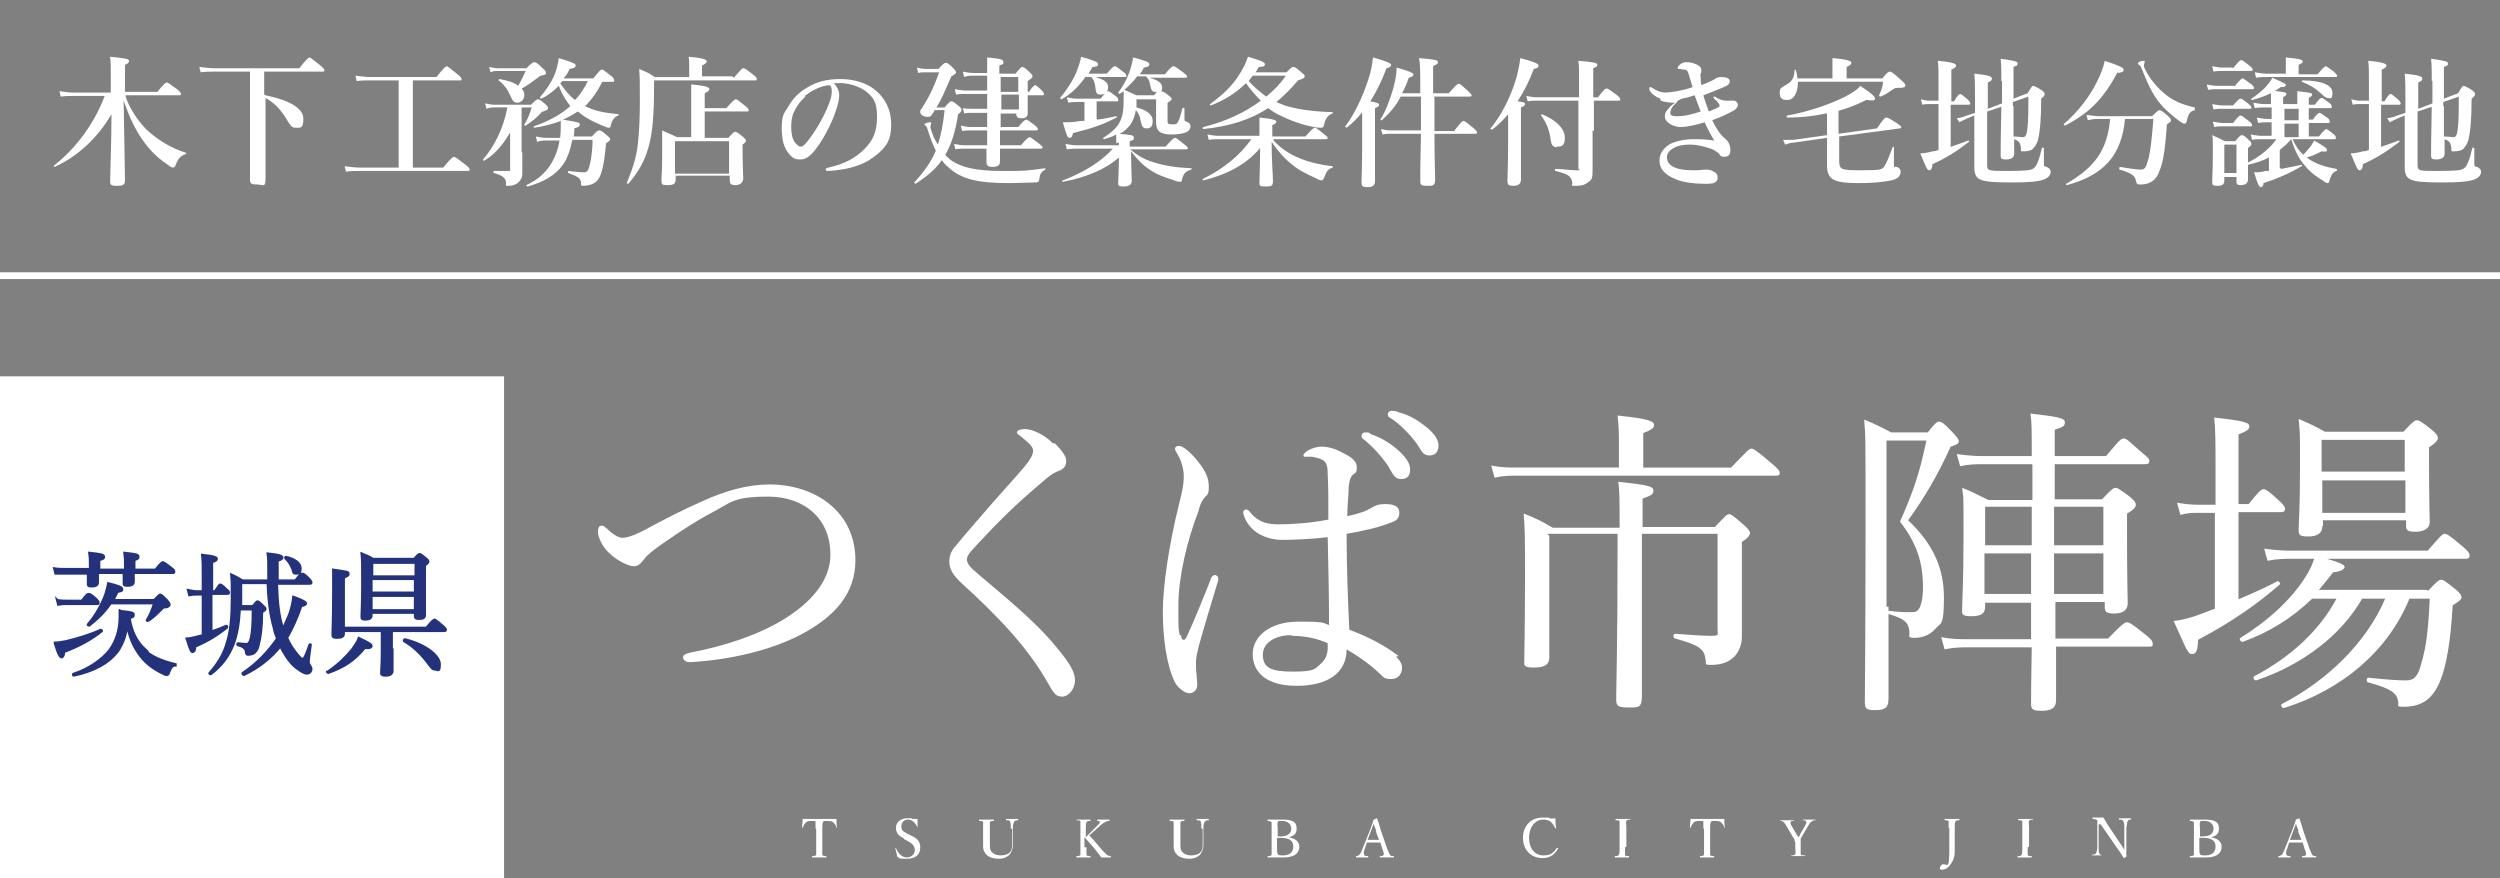
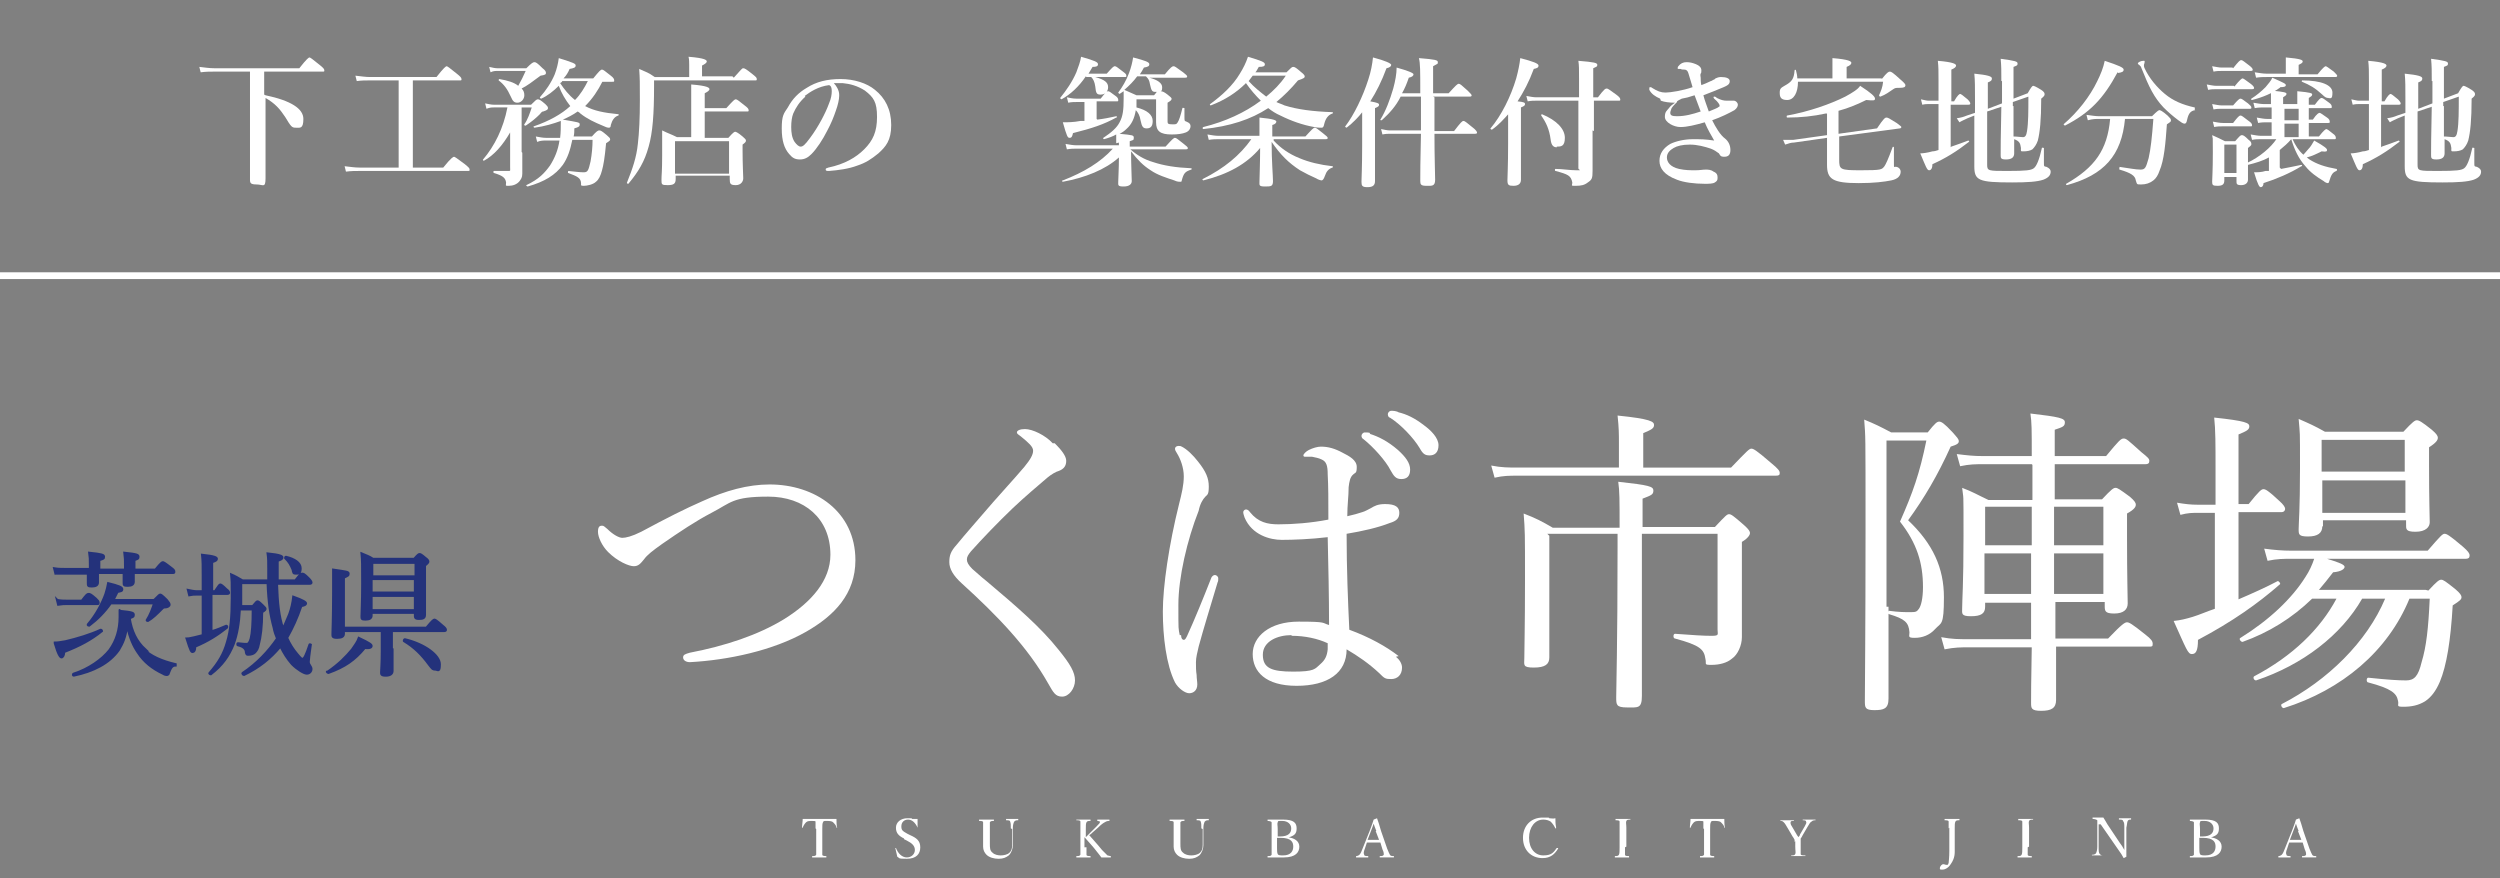
<svg xmlns="http://www.w3.org/2000/svg" id="_レイヤー_1" data-name="レイヤー_1" version="1.1" viewBox="0 0 370 130">
  <rect x="0" y="0" width="370" height="130" fill="#808080" stroke="none" />
  <defs>
    <style>
      .st0 {
        fill: #24327b;
        stroke: #24327b;
        stroke-miterlimit: 10;
        stroke-width: .3px;
      }

      .st1 {
        fill: #fff;
      }
    </style>
  </defs>
  <rect class="st1" y="40.3" width="371.4" height="1" />
  <g>
    <path class="st1" d="M126.6,82.9c0,5-3.1,8.2-7.3,10.6-4.9,2.8-11.6,4.2-17.2,4.5-.6,0-1-.3-1-.7s.3-.5,1-.7c5.2-1,10.1-2.6,14-5,4-2.5,6.8-5.7,6.8-9.5,0-5.4-3.9-8.6-9.2-8.6s-5.5.9-8.4,2.4c-2.3,1.2-4.7,2.8-7.3,4.6-1.4,1-2.2,1.6-2.7,2.3-.5.6-.8,1-1.5,1s-2.4-.7-3.8-2.1c-.9-.9-1.5-2.2-1.5-3s.3-.9.6-.9.4.2.8.5c.8.8,1.7,1.3,2.2,1.3s1.4-.2,2.8-.9c3.9-2.1,6.5-3.4,9-4.5,3.5-1.6,6.8-2.5,10-2.5,6.7,0,12.7,4,12.7,11.2Z" />
    <path class="st1" d="M156.1,65.6c1,1,1.7,1.9,1.7,2.6s-.3,1.2-1.1,1.5c-.4.1-1.1.5-1.7,1-1.4,1.2-3.3,2.8-5.1,4.5-2.2,2.1-4.5,4.5-6.2,6.4-.4.5-.6.8-.6,1.2s.2.8.8,1.4c.5.4,1.2,1.1,2.1,1.8,4.5,3.8,8,6.8,10.7,10.2,1.7,2.1,2.4,3.3,2.4,4.5s-.9,2.4-1.9,2.4-1.3-.6-2.1-2c-3-5.3-7.4-9.9-12.8-14.8-1.2-1.1-1.8-2.1-1.8-3.1s.2-1.6,1.1-2.6c1.3-1.6,3-3.5,5.4-6.3,1.3-1.5,2.9-3.2,4.6-5.2.9-1.1,1.3-1.8,1.3-2.4s-.7-1.2-1.8-2.1c-.4-.3-.6-.4-.6-.6,0-.3.5-.5,1.2-.5,1.1,0,3,.9,4.1,2.1Z" />
    <path class="st1" d="M174.8,94c0,.5.2.7.4.7s.3-.2.5-.6c1.1-2.4,2.4-5.6,3.5-8.4.1-.4.4-.6.6-.6s.5.2.5.5,0,.4-.1.6c-1.1,3.7-2.1,6.9-2.8,9.5-.2.9-.4,1.6-.4,2.3s0,1.3.1,1.9c0,.5.1,1,.1,1.4,0,.9-.6,1.3-1.2,1.3s-1.6-.7-2.1-1.6c-1.3-2.6-1.8-6.8-1.8-10.5s.9-9.9,2.4-15.9c.4-1.6.7-2.8.7-4.1s-.5-2.6-1-3.4c-.2-.3-.3-.5-.3-.7s.2-.4.5-.4.3,0,.5.1c.8.4,1.7,1.3,2.4,2.2,1.2,1.5,1.6,2.5,1.6,3.7s-.2,1.2-.5,1.5c-.4.4-.8,1.1-1,2.1-1.7,4.3-3,9.9-3,13.9s0,3.4.2,4.5ZM206.6,97.2c.5.4.9,1,.9,1.6,0,1.1-.7,1.7-1.6,1.7s-1-.1-1.8-.9c-1.5-1.4-3.1-2.5-4.8-3.5,0,3.5-2.8,5.4-7.4,5.4s-6.5-2.1-6.5-4.7,2.5-4.8,6.8-4.8,3.4.2,4.5.5c0-4.3-.1-8.6-.2-13-2.5.3-5.1.4-6.8.4s-4.4-.7-5.5-3.3c-.1-.3-.2-.6-.2-.8s.2-.4.4-.4.4.1.6.4c1.2,1.5,2.6,1.8,4.2,1.8,2.2,0,4.8-.2,7.4-.7,0-3,0-4.9-.1-6.7,0-1.3-.2-1.9-.9-2.2-.4-.2-.9-.3-1.4-.4-.5,0-.9,0-1,0s-.3,0-.3-.2c0-.2.4-.6.8-.8.6-.3,1.3-.5,1.8-.5,1.1,0,2.1.3,3.2.9,1,.5,2.1,1.1,2.1,2.1s-.2.8-.5,1.1c-.5.4-.6,1.1-.7,1.9,0,1.4-.2,2.6-.2,4.3.9-.2,1.6-.4,2.2-.6.4-.1.9-.4,1.3-.6.5-.3,1-.6,2.1-.6,1.6,0,2.1.5,2.1,1.3s-.4,1.2-1.4,1.5c-1.8.7-4,1.2-6.4,1.6,0,5.2.2,10,.4,14.2,3,1.1,5.5,2.5,7.3,3.9ZM191.1,94c-2,0-4.2.9-4.2,2.9s1.3,2.5,4.5,2.5,3.2-.4,4-1.1c.7-.6,1-1.2,1.1-2.2,0-.5,0-.7,0-.9-1.5-.7-3.4-1.1-5.3-1.1ZM202.7,64.2c1.3.4,2.7,1.1,4.2,2.4,1.1,1,1.8,1.9,1.8,2.9s-.5,1.4-1.3,1.4-1.1-.4-1.6-1.3c-.7-1.4-2.6-3.5-4-4.6-.2-.1-.3-.3-.3-.5,0-.2.2-.5.5-.5s.6,0,.8.1ZM206.9,61c1.3.3,2.5.9,3.8,1.9,1.1.8,2.2,1.9,2.2,3s-.6,1.5-1.3,1.5-1-.2-1.5-1.1c-.9-1.5-2.8-3.5-4.4-4.5-.2,0-.3-.3-.3-.5s.2-.5.5-.5.6,0,1.1.2Z" />
    <path class="st1" d="M256.2,69.2c2.4-2.5,2.7-2.8,3-2.8s.7.2,2.9,2.1c1.1.9,1.3,1.2,1.3,1.5s-.1.4-.6.4h-38.2c-1.2,0-2.1,0-3.4.3l-.5-1.8c1.5.3,2.6.3,3.9.3h15v-3.7c0-1.2,0-2.2-.2-4,4.9.5,5.4.9,5.4,1.4s-.4.7-1.6,1.2v5.1h13ZM229.3,79.3v18c0,1-.6,1.5-2.3,1.5s-1.4-.4-1.4-1.4c0-1.7.1-4.5.1-11.6s0-7.1-.2-9.8c1.8.7,2.6,1.1,4.3,2.1h9.9c0-4.2,0-5.4-.2-6.8,4.6.5,5.2.7,5.2,1.3s-.3.7-1.6,1.2v4.2h10.7c1.6-1.7,1.8-1.9,2.1-1.9s.6.2,2.2,1.6c.8.7.9,1,.9,1.2s-.2.7-1.2,1.3v3.9c0,7.8,0,9,0,10.2s-.6,2.6-1.5,3.2c-.7.6-1.8.9-3,.9s-.7-.1-.9-.9c-.2-1.4-.8-2-4.5-3-.3,0-.3-.7,0-.7,2.7.2,4.2.3,5.4.3s.9-.2.9-.9v-14.2h-11.2v2.9c0,13.3,0,19.2,0,21.1s-.6,1.7-2.2,1.7-1.6-.4-1.6-1.5c0-1.8.2-7.4.2-22.3v-1.9h-10.4Z" />
    <path class="st1" d="M279.5,89.8c0,8.6,0,12.1,0,13.6s-.7,1.7-2.1,1.7-1.4-.4-1.4-1.4c0-2,.1-10.5.1-25.3s0-13.5-.2-16.3c1.7.7,2.3,1,4,1.9h5.4c1.1-1.4,1.4-1.6,1.7-1.6s.7.2,2,1.6c.7.8.9,1,.9,1.3s-.2.5-1.2.8c-1.9,4.2-3.9,7.6-6.3,10.9,3.7,3.5,5.3,7.1,5.3,11.4s-.4,3.7-1.3,4.7c-.8.9-1.9,1.3-3,1.3s-.8-.2-.8-.8c-.1-1.5-.7-2-3-2.7-.2,0-.1-.6,0-.5,1.4.2,2.4.2,3.2.2s.9-.1,1.2-.5c.3-.4.6-1.5.6-3.2,0-3.6-.9-6.5-3.4-9.7,1.9-4.3,2.9-7.1,3.9-12h-5.9v24.6ZM300.7,68.7h-7.1c-1.2,0-2.1,0-3.5.3l-.5-1.8c1.6.2,2.5.3,3.9.3h7.2c0-4.1,0-4.9-.2-6.3,4.3.5,5.1.7,5.1,1.3s-.3.7-1.5,1.1v3.9h7.6c1.9-2.3,2.2-2.6,2.6-2.6s.6.2,2.6,2c1,.8,1.2,1,1.2,1.3s-.1.5-.6.5h-13.4v5.2h7c1.4-1.5,1.7-1.7,2-1.7s.6.2,2.1,1.3c.7.6.9.9.9,1.2s-.2.7-1.3,1.3v3.3c0,6.2.1,9.1.1,10s-.6,1.5-2,1.5-1.4-.4-1.4-1.2v-.5h-7.3c0,2.2,0,4.3,0,5.4h7.8c2.1-2.2,2.5-2.4,2.8-2.4s.7.2,2.7,1.8c.9.7,1.1,1,1.1,1.4s-.1.4-.6.4h-13.7c0,4.3,0,6.7,0,7.9s-.7,1.6-2.2,1.6-1.5-.4-1.5-1.2,0-3.2.1-8.2h-9.2c-1.3,0-2.2,0-3.7.3l-.5-1.8c1.6.3,2.6.3,4.1.3h9.2c0-1.8,0-3.6,0-5.4h-6.8v.6c0,1-.6,1.4-2.1,1.4s-1.3-.4-1.3-1.2c0-1.3.2-3.4.2-10.7s0-5.1-.2-7.1c1.6.6,2.2,1,3.9,1.8h6.5v-5.2ZM293.8,75v5.7h6.9v-5.7h-6.9ZM300.6,87.9c0-1.5,0-3.1,0-4.6v-1.4h-6.9v6h6.8ZM304,80.7h7.3v-5.7h-7.3v5.7ZM311.3,87.9v-6h-7.3c0,2,0,4,0,6h7.3Z" />
    <path class="st1" d="M327.9,75.9h-2.5c-.9,0-1.6,0-2.7.3l-.5-1.8c1.2.2,2,.3,3.1.3h2.6v-5.3c0-3.6,0-5.8-.2-7.6,4.7.5,5.2.8,5.2,1.3s-.4.7-1.6,1.2v10.3h1.5c1.6-2,1.9-2.2,2.2-2.2s.7.2,2.3,1.7c.7.6.9,1,.9,1.2s-.1.5-.6.5h-6.3v12.9c2.1-.9,4.1-1.8,5.8-2.7.2,0,.5.4.3.5-3.2,2.8-7,5.5-12.1,8.2,0,1.6-.3,2.1-.9,2.1s-.8-.7-2.7-4.9c1-.1,1.8-.3,2.8-.6,1-.3,2.1-.8,3.3-1.2v-14.2ZM359.4,87.4c1.3-1.4,1.6-1.6,1.9-1.6s.6.2,2.1,1.4c.7.6.9.9.9,1.2s-.2.5-1.3,1.2c-.3,5.2-.9,8.9-1.9,11.3-.6,1.4-1.3,2.3-2.2,2.9-1,.6-2,.8-3.2.8s-.6-.2-.8-.9c-.2-1.1-1-1.8-4.4-2.7-.3,0-.3-.7,0-.7,2.9.3,4.4.4,5.6.4s1.8-.6,2.3-2.7c.7-2.3,1-5,1.2-9.4h-3c-3.2,7.8-10,13.5-18.6,16.2-.3,0-.5-.5-.3-.6,6.8-3.5,12.6-9.2,15.3-15.6h-3.4c-3.1,5.4-8.8,9.8-15.7,12.1-.3,0-.5-.4-.3-.6,5.7-3,9.8-7,12.2-11.5h-3.6c-3,2.9-6.4,5-10.3,6.4-.3,0-.6-.5-.3-.6,4.2-2.6,7.6-5.8,9.6-9,.6-.9,1-1.8,1.3-2.7h-3.3c-1.2,0-2.2,0-3.6.3l-.5-1.8c1.5.2,2.7.3,4,.3h20.2c1.9-2.2,2.2-2.5,2.5-2.5s.7.2,2.7,1.9c.8.7,1,1,1,1.3s-.1.5-.6.5h-20.5c2,.6,2.6.9,2.6,1.2s-.5.7-1.7.8c-.7.9-1.4,1.8-2.1,2.6h15.8ZM343.7,77.9c0,1-.7,1.5-2.1,1.5s-1.4-.3-1.4-1.1.2-2.9.2-9,0-4.8-.2-7.3c1.6.7,2.3,1,3.9,1.9h11.6c1.4-1.5,1.7-1.7,2-1.7s.7.2,2.2,1.4c.7.6.9.9.9,1.2s-.2.7-1.3,1.4v2.7c0,5.2.1,7.7.1,8.4s-.6,1.4-2.1,1.4-1.4-.4-1.4-1.2v-.5h-12.3v.9ZM355.9,65.1h-12.3v4.7h12.3v-4.7ZM343.7,75.9h12.3v-4.8h-12.3v4.8Z" />
  </g>
  <g>
    <path class="st1" d="M120.7,122.6c0-.7,0-.8,0-1,0-.1-.3-.1-.5-.1-.4,0-.7,0-.9.2-.2.2-.4.5-.5.8,0,0,0,0-.1,0,0,0,0,0,0,0,0-.4.1-.9.1-1.3.9,0,1.7,0,2.5,0s1.7,0,2.5,0c0,.4,0,.9.1,1.3,0,0,0,0,0,0,0,0-.1,0-.1,0,0-.3-.3-.6-.5-.8-.2-.2-.6-.2-1-.2s-.4,0-.5.2c-.1.2-.1.5-.1,1v2.8c0,.8,0,.9,0,1,0,.2.4.2.6.2,0,0,0,0,0,.1s0,.1,0,.1c-.3,0-.8,0-1.1,0s-.7,0-1,0c0,0,0,0,0-.1s0-.1,0-.1c.3,0,.5,0,.6-.2,0-.2,0-.5,0-1v-2.8Z" />
    <path class="st1" d="M133.8,124.1c-.8-.4-1.2-.8-1.2-1.6s.7-1.4,1.7-1.4.5,0,.7.1c.2,0,.5,0,.8,0,0,.4,0,.9,0,1.3,0,0,0,0,0,0,0,0,0,0,0,0-.3-.7-.8-1.2-1.4-1.2s-1,.4-1,1,.2.7.9,1.1l.4.2c.9.4,1.5.8,1.5,1.8s-.6,1.7-2,1.7-1-.1-1.4-.3c-.1-.4-.2-.9-.3-1.3,0,0,0,0,0,0,0,0,.1,0,.1,0,.3.8.9,1.4,1.6,1.4s1.2-.5,1.2-1.1-.4-1-1.2-1.4l-.4-.2Z" />
    <path class="st1" d="M149.6,122.6c0-.5,0-.8-.1-1,0-.2-.3-.2-.6-.2,0,0,0,0,0-.1s0-.1,0-.1c.3,0,.6,0,.9,0s.6,0,.9,0c0,0,0,0,0,.1s0,0,0,.1c-.3,0-.4,0-.6.2-.1.2-.2.5-.2,1v1c0,.5,0,1,0,1.5s-.2,1.1-.6,1.5c-.4.3-.8.5-1.5.5s-1.4-.2-1.8-.6c-.3-.3-.5-.7-.5-1.2s0-1,0-1.6v-1c0-.7,0-.8,0-1,0-.2-.3-.2-.6-.2,0,0,0,0,0-.1s0-.1,0-.1c.3,0,.7,0,1.1,0s.8,0,1.1,0c0,0,0,0,0,.1s0,0,0,.1c-.3,0-.5,0-.6.2,0,.2,0,.5,0,1v1c0,.3,0,.7,0,1.1,0,.7,0,1.1.4,1.4.3.3.8.4,1.2.4s1-.1,1.3-.4c.3-.3.4-.6.4-1.2s0-.8,0-1.3v-1Z" />
    <path class="st1" d="M160.8,125.4c0,.8,0,.9,0,1.1,0,.2.3.2.6.2,0,0,0,0,0,.1s0,.1,0,.1c-.3,0-.8,0-1.1,0s-.7,0-1,0c0,0,0,0,0-.1s0,0,0-.1c.3,0,.5,0,.6-.2,0-.2,0-.5,0-1.1v-2.8c0-.8,0-.8,0-1,0-.2-.3-.2-.6-.2,0,0,0,0,0,0s0-.1,0-.1c.3,0,.8,0,1.1,0s.7,0,1,0c0,0,0,0,0,.1s0,0,0,.1c-.3,0-.5,0-.6.2-.1.2-.1.5-.1,1v1.2c.2-.2.4-.4.6-.6l.9-.9c.5-.5.6-.6.6-.8,0,0-.2-.1-.4-.1,0,0,0,0,0-.1s0-.1,0-.1c.3,0,.6,0,.9,0s.6,0,.9,0c0,0,0,0,0,.1s0,0,0,.1c-.2,0-.4,0-.7.2-.2.1-.5.3-1,.8l-.8.7c-.2.2-.3.3-.5.4.5.6,1.1,1.2,1.9,2.2.4.4.6.6.8.8.1,0,.3.1.5.1,0,0,0,0,0,.1s0,.1,0,.1c-.3,0-.5,0-.7,0s-.4,0-.7,0c-.2-.3-.4-.5-.7-.9-.6-.8-1.3-1.5-1.8-2.1v1.5Z" />
    <path class="st1" d="M177.8,122.6c0-.5,0-.8-.1-1,0-.2-.3-.2-.6-.2,0,0,0,0,0-.1s0-.1,0-.1c.3,0,.6,0,.9,0s.6,0,.9,0c0,0,0,0,0,.1s0,0,0,.1c-.3,0-.4,0-.6.2-.1.2-.2.5-.2,1v1c0,.5,0,1,0,1.5s-.2,1.1-.6,1.5c-.4.3-.8.5-1.5.5s-1.4-.2-1.8-.6c-.3-.3-.5-.7-.5-1.2s0-1,0-1.6v-1c0-.7,0-.8,0-1,0-.2-.3-.2-.6-.2,0,0,0,0,0-.1s0-.1,0-.1c.3,0,.7,0,1.1,0s.8,0,1.1,0c0,0,0,0,0,.1s0,0,0,.1c-.3,0-.5,0-.6.2,0,.2,0,.5,0,1v1c0,.3,0,.7,0,1.1,0,.7,0,1.1.4,1.4.3.3.8.4,1.2.4s1-.1,1.3-.4c.3-.3.4-.6.4-1.2s0-.8,0-1.3v-1Z" />
    <path class="st1" d="M190.5,123.9c1.1.1,1.8.6,1.8,1.4s-.5,1.6-2.3,1.6-1,0-1.4,0-.7,0-1,0c0,0,0,0,0-.1s0,0,0-.1c.3,0,.5,0,.6-.2,0-.2,0-.5,0-1v-2.8c0-.8,0-.9,0-1,0-.1-.3-.2-.6-.2,0,0,0,0,0-.1s0-.1,0-.1c.3,0,.7,0,1,0s.9,0,1.3,0c1.6,0,2,.5,2,1.3s-.3,1.1-1.4,1.4h0ZM189,123.8c.1,0,.2,0,.4,0,1.4,0,1.7-.6,1.7-1.2s-.5-1.1-1.3-1.1-.6,0-.7.2c-.1.2,0,.5,0,1v1.2ZM189,125.4c0,.4,0,.8.1,1,.1.2.4.2.8.2,1.2,0,1.5-.7,1.5-1.3s-.2-1.3-1.9-1.3-.3,0-.5,0v1.4Z" />
    <path class="st1" d="M204.2,124.7c-.3,0-.6,0-.9,0s-.6,0-1,0l-.3.9c-.2.5-.2.7-.1.9,0,.2.3.2.6.2,0,0,0,0,0,.1s0,.1,0,.1c-.3,0-.7,0-1,0s-.6,0-.8,0c0,0,0,0,0-.1s0,0,0-.1c.2,0,.4-.1.5-.2.2-.2.3-.5.5-1l1-2.5c.4-1.1.5-1.3.6-1.7l.5-.2s0,0,0,0c.2.5.3.9.6,1.9l.9,2.6c.2.5.3.7.4.9.1.2.3.2.6.2,0,0,0,0,0,.1s0,.1,0,.1c-.3,0-.8,0-1.1,0s-.7,0-1,0c0,0,0,0,0-.1s0,0,0-.1c.3,0,.5,0,.6-.2,0-.2,0-.4-.2-.8l-.3-1ZM203.7,123c-.2-.5-.3-.8-.4-1.1-.1.3-.2.6-.4,1.1l-.5,1.3c.3,0,.6,0,.9,0s.6,0,.8,0l-.5-1.3Z" />
    <path class="st1" d="M230.3,122.6c0,0,0,0,0,0,0,0,0,0-.1,0-.2-.4-.4-.7-.7-1-.3-.2-.7-.3-1.1-.3-1.2,0-2.1,1.1-2.1,2.7s.9,2.6,2.1,2.6,1.5-.4,2-1.1c0,0,0,0,.2,0,0,0,0,0,0,.1-.5.8-1.1,1.4-2.3,1.4-1.7,0-2.9-1.2-2.9-3s1.2-3,2.9-3,.7,0,1,.1c.3,0,.5.1.9,0,0,.4,0,.9.1,1.3Z" />
    <path class="st1" d="M240.5,125.4c0,.8,0,.9,0,1.1,0,.2.3.2.6.2,0,0,0,0,0,.1s0,.1,0,.1c-.3,0-.8,0-1.1,0s-.7,0-1,0c0,0,0,0,0-.1s0,0,0-.1c.3,0,.5,0,.6-.2.1-.2.1-.5.1-1.1v-2.8c0-.8,0-.8,0-1,0-.2-.3-.2-.6-.2,0,0,0,0,0-.1s0-.1,0-.1c.3,0,.8,0,1.1,0s.7,0,1.1,0c0,0,0,0,0,.1s0,0,0,0c-.3,0-.5,0-.6.2-.1.2,0,.5,0,1v2.8Z" />
    <path class="st1" d="M252.1,122.6c0-.7,0-.8,0-1,0-.1-.3-.1-.5-.1-.4,0-.7,0-.9.2-.2.2-.4.5-.5.8,0,0,0,0-.1,0s0,0,0,0c0-.4.1-.9.1-1.3.9,0,1.7,0,2.5,0s1.7,0,2.5,0c0,.4,0,.9.1,1.3,0,0,0,0,0,0,0,0-.1,0-.1,0,0-.3-.3-.6-.5-.8-.2-.2-.6-.2-1-.2s-.4,0-.5.2c-.1.2-.1.5-.1,1v2.8c0,.8,0,.9,0,1,0,.2.4.2.6.2,0,0,0,0,0,.1s0,.1,0,.1c-.3,0-.8,0-1.1,0s-.7,0-1,0c0,0,0,0,0-.1s0-.1,0-.1c.3,0,.5,0,.6-.2,0-.2,0-.5,0-1v-2.8Z" />
    <path class="st1" d="M265.6,124.6c0-.1,0-.2,0-.3-.1-.2-.2-.4-.3-.5l-.7-1.2c-.3-.5-.4-.7-.6-.9-.2-.2-.3-.2-.5-.2,0,0,0,0,0,0s0-.1,0-.1c.3,0,.7,0,1,0s.7,0,1,0c0,0,0,0,0,.1s0,0,0,0c-.3,0-.5,0-.5.2,0,.2,0,.3.2.6l.7,1.2c.1.2.2.3.3.4,0-.1.2-.2.2-.4l.7-1.2c.2-.4.3-.5.2-.7,0-.2-.3-.2-.5-.2,0,0,0,0,0,0s0-.1,0-.1c.3,0,.6,0,1,0s.6,0,.9,0c0,0,0,0,0,.1s0,0,0,0c-.2,0-.4,0-.6.2-.2.1-.3.3-.6.8l-.7,1.2c-.1.2-.2.4-.3.5,0,.1,0,.3,0,.4v.8c0,.8,0,.9,0,1.1,0,.2.3.2.7.2,0,0,0,0,0,.1s0,0,0,0c-.4,0-.8,0-1.1,0s-.7,0-1,0c0,0,0,0,0,0s0,0,0-.1c.3,0,.5,0,.6-.2.1-.2,0-.5,0-1.1v-.8Z" />
    <path class="st1" d="M288.4,122.6c0-.8,0-.8,0-1,0-.2-.3-.2-.6-.2,0,0,0,0,0-.1s0-.1,0-.1c.3,0,.8,0,1.1,0s.8,0,1.1,0c0,0,0,0,0,.1s0,0,0,.1c-.3,0-.5,0-.6.2-.1.2-.1.5-.1,1v1.6c0,.8,0,1.1,0,1.9s-.3,1.4-.6,1.8c-.3.5-.8.8-1.2.8s-.4,0-.4-.2c0-.3.3-.6.5-.6s.3.1.5.1.2,0,.3-.3c0-.2.1-.7.1-1.8v-3.4Z" />
    <path class="st1" d="M300.1,125.4c0,.8,0,.9,0,1.1,0,.2.3.2.6.2,0,0,0,0,0,.1s0,.1,0,.1c-.3,0-.8,0-1.1,0s-.7,0-1,0c0,0,0,0,0-.1s0,0,0-.1c.3,0,.5,0,.6-.2.1-.2.1-.5.1-1.1v-2.8c0-.8,0-.8,0-1,0-.2-.3-.2-.6-.2,0,0,0,0,0-.1s0-.1,0-.1c.3,0,.8,0,1.1,0s.7,0,1.1,0c0,0,0,0,0,.1s0,0,0,0c-.3,0-.5,0-.6.2-.1.2,0,.5,0,1v2.8Z" />
    <path class="st1" d="M310.6,122v3.4c0,.5,0,.9.2,1,.1.2.3.2.6.2,0,0,0,0,0,0s0,0,0,0c-.3,0-.6,0-.9,0s-.7,0-.9,0c0,0,0,0,0,0s0,0,0-.1c.2,0,.4,0,.6-.2.1-.2.2-.5.2-1v-2.9c0-.5,0-.8,0-1-.1-.1-.4-.2-.7-.2,0,0,0,0,0-.1s0-.1,0-.1c.3,0,.6,0,.8,0s.4,0,.8,0c.2.3.3.5.6,1l1.8,2.7c.3.4.5.7.7,1.1v-3.3c0-.5,0-.8-.2-1,0-.2-.3-.2-.6-.2,0,0,0,0,0-.1s0-.1,0-.1c.3,0,.6,0,.9,0s.6,0,.9,0c0,0,0,0,0,.1s0,0,0,.1c-.2,0-.4,0-.5.2-.1.2-.1.6-.2,1v2.9c0,.5,0,.9,0,1.4-.4.2-.4.2-.4.2s0,0,0,0c-.2-.4-.4-.7-.9-1.4l-2.5-3.6h0Z" />
    <path class="st1" d="M327,123.9c1.1.1,1.8.6,1.8,1.4s-.5,1.6-2.3,1.6-1,0-1.4,0-.7,0-1,0c0,0,0,0,0-.1s0,0,0-.1c.3,0,.5,0,.6-.2,0-.2,0-.5,0-1v-2.8c0-.8,0-.9,0-1,0-.1-.3-.2-.6-.2,0,0,0,0,0-.1s0-.1,0-.1c.3,0,.7,0,1,0s.9,0,1.3,0c1.6,0,2,.5,2,1.3s-.3,1.1-1.4,1.4h0ZM325.5,123.8c.1,0,.2,0,.4,0,1.4,0,1.7-.6,1.7-1.2s-.5-1.1-1.3-1.1-.6,0-.7.2c-.1.2,0,.5,0,1v1.2ZM325.5,125.4c0,.4,0,.8.1,1,.1.2.4.2.8.2,1.2,0,1.5-.7,1.5-1.3s-.2-1.3-1.9-1.3-.3,0-.5,0v1.4Z" />
    <path class="st1" d="M340.7,124.7c-.3,0-.6,0-.9,0s-.6,0-1,0l-.3.9c-.2.5-.2.7-.1.9,0,.2.3.2.6.2,0,0,0,0,0,.1s0,.1,0,.1c-.3,0-.7,0-1,0s-.6,0-.8,0c0,0,0,0,0-.1s0,0,0-.1c.2,0,.4-.1.5-.2.2-.2.3-.5.5-1l1-2.5c.4-1.1.5-1.3.6-1.7l.5-.2s0,0,0,0c.2.5.3.9.6,1.9l.9,2.6c.2.5.3.7.4.9.1.2.3.2.6.2,0,0,0,0,0,.1s0,.1,0,.1c-.3,0-.8,0-1.1,0s-.7,0-1,0c0,0,0,0,0-.1s0,0,0-.1c.3,0,.5,0,.6-.2,0-.2,0-.4-.2-.8l-.3-1ZM340.2,123c-.2-.5-.3-.8-.4-1.1-.1.3-.2.6-.4,1.1l-.5,1.3c.3,0,.6,0,.9,0s.6,0,.8,0l-.5-1.3Z" />
  </g>
  <g>
-     <path class="st1" d="M18.6,14.3c.6,1.8,1.7,3.4,3,4.8,1.6,1.5,3.6,2.8,5.9,3.5.1,0,.1.1,0,.2-.8.3-1.1.6-1.5,1.6-.1.3-.2.4-.4.4s-.5-.2-.9-.5c-1.6-1.1-2.9-2.4-4.2-4.5-.9-1.5-1.5-2.9-2.2-4.9.1,6.6.2,11,.2,11.8s-.5.8-1.3.8-.9-.2-.9-.7c0-1.1.2-5.7.2-9.9-2.1,3.6-5.1,6.3-8.4,7.8-.1,0-.2-.1-.1-.2,3.3-2.6,6-6.3,7.5-10.3h-4.7c-.5,0-1.1,0-1.8.1l-.2-.8c.8.1,1.4.2,2,.2h5.6v-2.4c0-1.5,0-2.1-.1-2.9,2.1.2,2.8.3,2.8.6s-.2.4-.6.6v4h4.8c1-1.3,1.3-1.4,1.4-1.4s.4.2,1.5,1c.5.4.6.6.6.7s0,.2-.3.2h-7.9Z" />
    <path class="st1" d="M39.3,14.1c3.8.8,5.6,2,5.6,3.5s-.5,1.3-1.1,1.3-.7-.1-1.6-1.6c-.8-1.2-1.5-2-2.9-2.8v5c0,3.9,0,5.4,0,6.9s-.4.9-1.3.9-1-.2-1-.7,0-3.5,0-7v-9h-5.4c-.6,0-1.1,0-1.9.1l-.2-.8c.9.1,1.5.2,2.2.2h12.6c1.1-1.4,1.4-1.6,1.5-1.6s.4.2,1.5,1.1c.5.4.7.6.7.8s0,.2-.3.2h-8.6v3.4Z" />
    <path class="st1" d="M59,11.9h-4.3c-.6,0-1.2,0-1.9.1l-.2-.8c.9.1,1.5.2,2.2.2h9.8c1.1-1.4,1.4-1.6,1.5-1.6s.4.2,1.5,1.1c.5.4.7.6.7.8s0,.2-.3.2h-6.9v12.9h4.5c1.2-1.5,1.5-1.6,1.6-1.6s.4.2,1.6,1.1c.6.5.7.6.7.8s0,.2-.3.2h-16c-.6,0-1.2,0-2,.1l-.2-.8c.9.1,1.5.2,2.2.2h5.8v-12.9Z" />
    <path class="st1" d="M77.3,22.6c0,1.5,0,2.5,0,3.1s-.2.8-.4,1.1c-.4.5-1,.7-1.6.7s-.4,0-.4-.5c-.1-.7-.5-1-1.8-1.4-.1,0-.1-.3,0-.3.9,0,1.7,0,2.1,0s.3,0,.3-.5v-1.7c0-.7,0-2,0-3.5-1.1,1.9-2.4,3.4-3.9,4.2,0,0-.2-.1-.1-.2,1.7-2,3-4.6,3.6-7.7h-2c-.3,0-.6,0-1.1.2l-.2-.8c.5.1.9.2,1.3.2h5.5c.6-.6.8-.8,1-.8s.4.1,1.1.7c.3.3.4.4.4.6,0,.2-.1.3-.7.5-.1,0-.2,0-.5.4-.6.6-1.2,1.1-2.1,1.7,0,0-.3,0-.2-.2.5-.7.8-1.6,1.1-2.5h-1.5v6.6ZM77.9,10.1c.8-.8,1-.9,1.2-.9s.4.1,1.2.9c.4.3.5.5.5.7s-.1.3-.8.4c-1.2.9-2,1.5-2.8,1.9.3.3.4.6.4,1,0,.6-.5,1.1-1,1.1s-.7-.2-1-.9c-.5-1.1-1-1.8-1.8-2.4,0,0,0-.2.1-.2,1.2.2,2.2.5,2.8,1,.4-.7.8-1.5,1.1-2.2h-4.2c-.3,0-.6,0-1,.2l-.2-.8c.5.1.8.2,1.2.2h4.3ZM89.2,12c-.7,1.4-1.5,2.6-2.6,3.7,1.3.7,2.8,1,4.9,1.2.1,0,.1.2,0,.2-.6.2-.9.7-1.1,1.4,0,.3-.1.4-.3.4s-.5-.1-.9-.3c-1.2-.5-2.3-1-3.3-1.8-.1-.1-.2-.2-.4-.3-.7.5-1.5.9-2.2,1.2,2.3.4,2.5.4,2.5.7s-.1.4-.8.6c0,.4,0,.8-.1,1.2h2.7c.7-.8.9-.9,1.1-.9s.4.1,1.1.7c.3.3.5.4.5.6s0,.2-.6.6c-.2,2.2-.4,3.3-.6,4-.2.8-.5,1.4-.9,1.7-.4.4-1.3.6-1.8.6s-.4-.1-.4-.3c0-.9-.6-1.1-1.9-1.6-.1,0,0-.3,0-.3,1,.1,1.7.2,2.3.2s.7-.3,1-1.6c.2-1.1.3-2.2.3-3.2h-3c-.3,1.5-.7,2.7-1.4,3.7-1.1,1.5-2.7,2.5-5.2,3.2-.1,0-.3-.2-.2-.2,1.9-.9,2.7-1.8,3.5-2.9.7-1.1,1.2-2.3,1.4-3.7h-2c-.4,0-.8,0-1.3.2l-.2-.8c.6.1,1,.2,1.5.2h2.1c.1-.8.1-1.6.1-2.5-1.1.4-2.4.8-3.9,1-.1,0-.2-.2-.1-.2,2.3-.8,4.1-1.8,5.4-3-.7-.9-1.3-1.9-1.7-3-.8.8-1.7,1.5-2.6,1.9-.1,0-.2-.1-.2-.2.9-1,1.7-2.2,2.2-3.4.3-.8.5-1.6.6-2.4,2.2.7,2.5.8,2.5,1.1s-.3.4-.9.5c-.2.5-.5,1-.9,1.4h4.4c.9-1.1,1.1-1.3,1.3-1.3s.4.2,1.3.9c.4.3.5.5.5.7s0,.2-.3.2h-1.7ZM83.2,12c0,.1-.1.2-.3.3.6.9,1.3,1.8,2.2,2.5.8-.8,1.4-1.8,1.9-2.8h-3.8Z" />
    <path class="st1" d="M108.6,11.5c1.1-1.2,1.2-1.4,1.4-1.4s.4.1,1.4.9c.5.4.6.5.6.7s0,.2-.3.2h-14.9v.8c0,4.2-.2,6.9-.8,9-.6,2.2-1.5,3.7-3,5.5,0,0-.3,0-.2-.2.8-2,1.4-3.7,1.6-5.7.2-1.7.3-3.8.3-6.5s0-3.1-.1-4.6c1.1.5,1.3.5,2.3,1.2h5.1v-1.8c0-.4,0-.8-.1-1.2,2.5.2,2.7.5,2.7.7s-.3.4-.7.6v1.6h4.5ZM104.2,20.4h3.6c.7-.8.9-.9,1-.9s.4.1,1.1.7c.3.3.5.4.5.6s-.1.3-.5.6v.8c0,2.2.1,3.8.1,4.2s-.3,1-1.1,1-.9-.2-.9-.9v-.5h-8v.5c0,.7-.3.9-1.2.9s-.9-.1-.9-.8.1-1.2.1-3.6,0-2.4,0-3.7c1,.5,1.2.5,2.2,1h2.1v-5.1c0-1.4,0-2.3,0-2.7,2.5.2,2.7.5,2.7.7s-.3.4-.7.6v2.2h3.2c1-1.1,1.2-1.3,1.4-1.3s.4.2,1.3.9c.4.3.6.5.6.7s0,.2-.3.2h-6.2v3.9ZM107.9,20.9h-8v4.8h8v-4.8Z" />
    <path class="st1" d="M124.2,14.2c0,.5-.2,1.4-.5,2.2-.3.9-.7,1.9-1.3,3-.6,1.2-1.5,2.6-2.3,3.4-.5.5-1,.8-1.7.8s-1.1-.2-1.6-.8c-.7-.8-1.1-1.9-1.1-3.8s.3-2.2.9-3.1c.7-1.3,1.6-2.2,2.8-2.9,1.4-.9,3-1.3,5-1.3s3.9.6,5.1,1.6c1.5,1.2,2.4,2.9,2.4,5.2s-.8,3.2-1.9,4.2c-1.1.9-1.9,1.4-3.1,1.8-1.3.5-2.9.7-4.2.8-.3,0-.5,0-.5-.2s.1-.2.4-.3c2.4-.5,4.1-1.5,5.3-2.7,1.3-1.3,1.9-2.6,1.9-4.8s-.5-2.9-1.8-3.9c-1.1-.7-2.2-1-3.3-1.1-.3,0-.9,0-1.3,0,.4.4.8,1.1.8,1.7ZM119.2,14.3c-.9.8-1.4,1.6-1.8,2.5-.2.5-.3,1.2-.3,2s.1,1.6.5,2.2c.3.4.6.7.9.7s.6-.2,1.4-1.3c1.2-1.6,2.3-3.7,2.8-5.1.3-.7.4-1.3.4-1.8s-.1-.8-.4-.9c-1.6.2-2.8,1-3.6,1.6Z" />
-     <path class="st1" d="M139.8,15.9c.7-.8.8-.9,1-.9s.4.1,1.1.7c.3.2.4.4.4.6s-.2.4-.5.6c-.4,2.6-1,4.5-1.9,6,.2.3.5.5.7.7,1.6,1.2,3.9,1.7,7.7,1.7s3.2,0,6.4-.4c.1,0,0,.1,0,.2-.7.4-.8.7-.9,1.5,0,.2-.1.4-.6.4-.7,0-2.6.1-3.8.1-4.8,0-7.2-.6-9.1-2.4-.4-.3-.7-.7-.9-1-.9,1.3-2.2,2.4-3.9,3.5,0,0-.2-.1-.2-.2,1.4-1.5,2.5-3,3.2-4.7-.4-.8-.8-1.8-1.2-3.1-.1-.3-.1-.4-.3-.6-.1,0-.2-.2-.2-.2,0-.1.5-.3.8-.3s.2,0,.2.2-.1.3-.1.4c0,.2.1.6.3,1.1.2.6.5,1.1.8,1.6.5-1.5.8-3.1,1-5.1h-1.5c0,.1-.1.3-.2.4-.3.5-.4.6-.8.6-.6,0-1.1-.3-1.1-.7s0-.3.2-.5c1.3-2.1,1.8-3.2,2.6-5.4h-1.8c-.6,0-.9,0-1.3.1l-.2-.8c.4.1.8.2,1.4.2h1.8c.7-.8.9-.9,1.1-.9s.4.1,1.1.8c.3.3.4.5.4.6s-.1.3-.7.6c-1.1,2.5-1.4,3.3-2.2,4.6h1.2ZM148.1,16.7c0,.7,0,1.4,0,2.1h2.6c.8-1,1.1-1.1,1.2-1.1s.4.2,1.2.8c.4.3.5.5.5.6s0,.2-.3.2h-5.3c0,.7,0,1.5,0,2.2h3.1c.9-1.1,1.2-1.2,1.3-1.2s.4.2,1.3.9c.4.3.6.5.6.6s0,.2-.3.2h-6c0,.9,0,1.5,0,1.9,0,.6-.4.8-1.1.8s-.9-.2-.9-.8,0-1,0-1.9h-3.3c-.4,0-.8,0-1.3.1l-.2-.8c.6.1,1,.2,1.5.2h3.4c0-.7,0-1.5,0-2.2h-2.5c-.4,0-.7,0-1.2.1l-.2-.8c.6.1,1,.2,1.4.2h2.5c0-.7,0-1.4,0-2.1h-2.3c-.4,0-.7,0-1.1.1l-.2-.8c.5.1.9.1,1.3.1h2.3v-2.2h-3.2c-.4,0-.8,0-1.4.1l-.2-.8c.6.1,1.1.2,1.6.2h3.2v-2.2h-2.1c-.4,0-.8,0-1.3.2l-.2-.8c.6.1,1,.2,1.5.2h2.1c0-.9,0-1.6,0-2.3,2.1.2,2.4.3,2.4.7s0,.2-.6.5v1.2h2.4c.7-.9.9-1,1-1s.4.1,1.1.8c.3.3.4.4.4.6s0,.2-.7.7v1.6h.2c.5-.8.8-1,.9-1s.4.2.9.7c.2.2.4.4.4.6s0,.2-.3.2h-2.1c0,1.3,0,2.2,0,2.6,0,.6-.3.8-.9.8s-.8-.2-.8-.7h-2.6ZM148.1,13.6h2.6v-2.2h-2.6v2.2ZM150.8,14h-2.6c0,.7,0,1.5,0,2.2h2.6v-2.2Z" />
    <path class="st1" d="M165.2,21.2c0-.6,0-.9,0-1.3-.5.3-1.1.5-1.8.7-.1,0-.2-.2-.1-.2,1.2-.8,2-1.5,2.4-2.3.5-.9.6-1.9.6-3.5s0-.6,0-1.1c-.2.1-.4.3-.6.4,0,0-.2-.1-.2-.2.6-.8,1.2-1.8,1.6-2.9.3-.8.5-1.6.6-2.3,1.9.5,2.4.7,2.4,1s-.2.4-.8.5c-.2.4-.4.7-.6,1h3.7c.9-1.1,1.1-1.2,1.3-1.2s.4.2,1.4.9c.4.3.6.5.6.6s0,.2-.3.2h-5.3c1.2.3,1.9.8,1.9,1.4s-.1.5-.2.6c.2,0,.5.1,1,.5.4.3.6.5.6.6,0,.2-.1.3-.6.6v2.8c0,.3.1.4.7.4s.6,0,.8-.3c.2-.3.4-.9.7-2.1,0-.1.3,0,.3,0,0,.4,0,.9,0,1.3,0,.6,0,.6.3.7.5.2.6.4.6.7s-.2.7-.7.9c-.5.2-1.2.3-2.1.3-1.7,0-2.3-.5-2.3-1.8s0-.7,0-1v-2.4h-2.9v.4c0,.3,0,.6,0,.8,1.6.4,2.4,1.1,2.4,2s-.4,1.1-.9,1.1-.7-.2-.9-1.2c-.1-.7-.4-1.2-.7-1.5-.2,1.2-.6,2.1-1.4,2.8-.3.3-.6.5-1,.7,2,.2,2.1.2,2.1.6s-.1.3-.6.5v.8h5.3c1-1.1,1.2-1.3,1.4-1.3s.4.2,1.3.9c.4.3.6.5.6.6s0,.2-.3.2h-8.2c.9.8,2,1.5,3.4,1.9,1.5.5,3.3.8,5.6.9.1,0,.1.2,0,.2-.9.3-1.1.5-1.4,1.6,0,.2-.1.2-.2.2-.2,0-.5,0-.9-.2-1.2-.4-2.5-.8-3.5-1.5-1.1-.7-1.9-1.5-2.9-2.8,0,1.9.1,4,.1,4.4s-.3.8-1.2.8-.8-.2-.8-.7.1-1.9.1-3.6c-2,1.8-5,3-8.3,3.6-.1,0-.2-.2,0-.2,3.1-1.2,5.6-2.7,7.4-4.7h-5.4c-.4,0-.8,0-1.4.1l-.2-.8c.6.1,1.1.2,1.6.2h6.3v-.4ZM160.7,11.3c-1,1.5-2.3,2.7-3.6,3.4,0,0-.2-.1-.2-.2.9-1.1,1.8-2.4,2.4-3.8.3-.8.6-1.6.7-2.3,2.1.6,2.5.8,2.5,1.1s-.2.4-.8.4c-.2.3-.4.7-.6,1h2.7c.8-.9,1-1.1,1.2-1.1s.4.2,1.2.8c.4.3.5.4.5.6s0,.2-.3.2h-4.3c1.4.4,1.9.8,1.9,1.5s-.5,1.1-1.1,1.1-.7-.2-.8-1.2c-.1-.7-.3-1.1-.6-1.4h-.7ZM162.4,17.7c.9-.1,1.9-.3,2.8-.5.1,0,.2.2,0,.2-1.8,1-3.6,1.6-6.4,2.3-.1.5-.2.7-.5.7s-.4-.2-1-2.3c.7,0,1.6,0,2.6-.2.2,0,.4,0,.6,0v-2.8h-1.2c-.4,0-.7,0-1.2.1l-.2-.8c.5.1.9.2,1.4.2h3.6c.7-.9.9-1.1,1.1-1.1s.4.2,1.1.7c.3.2.4.4.4.6s0,.2-.3.2h-2.9v2.6ZM168.3,11.3c-.5.7-1.2,1.4-1.9,2,.7.3.9.4,1.8.8h2.6c.2-.2.3-.4.4-.5,0,0-.1,0-.2,0-.5,0-.6-.2-.8-1.1-.1-.6-.2-.8-.6-1.2h-1.2Z" />
    <path class="st1" d="M188.5,20.8c1,1.1,2.3,2,3.8,2.6,1.4.6,3.1,1,4.9,1.2.1,0,.1.2,0,.2-.6.2-.9.6-1.1,1.2-.2.6-.4.7-.5.7s-.5-.1-.8-.3c-.7-.3-1.7-.8-2.4-1.2-1.7-1.1-2.9-2.3-4.2-4.2,0,2.9.2,5,.2,5.8s-.3.8-1.2.8-.8-.2-.8-.7.1-2.8.1-5c-2,2.4-4.8,3.9-8.4,4.8-.1,0-.2-.2-.1-.2,3.2-1.6,5.5-3.5,7.2-5.9h-4.8c-.4,0-.9,0-1.5.1l-.2-.8c.6.1,1.1.2,1.6.2h6.1v-1.1c0-.8,0-1,0-1.6,2.1.2,2.5.4,2.5.6s-.2.4-.6.5v1.7h4.9c1-1.1,1.2-1.3,1.4-1.3s.4.2,1.3.9c.4.3.6.5.6.6s0,.2-.3.2h-7.7ZM190.3,10.8c.8-.8.9-.9,1.1-.9s.4.1,1.2.8c.4.3.5.5.5.6,0,.2-.1.3-1,.6-1,1.2-2.1,2.3-3.2,3.2.4.2.8.3,1.2.5,1.9.6,4.2.9,7.1,1,.1,0,.1.2,0,.2-.6.2-1,.7-1.2,1.5-.1.5-.2.6-.4.6s-.7,0-1.1-.1c-1.7-.3-3.4-.9-5-1.7-.7-.3-1.3-.7-1.8-1.1-2.6,1.7-5.7,2.7-9.6,3.1-.1,0-.2-.2,0-.3,3.2-.8,6.1-2.1,8.5-3.9-.8-.8-1.5-1.6-2.2-2.6-1.4,1.4-3.1,2.5-5.2,3.3-.1,0-.2-.1-.1-.2,1.8-1.3,3.4-2.8,4.4-4.5.5-.8.9-1.6,1.2-2.5,2,.6,2.5.8,2.5,1.1s-.2.4-.9.4c-.2.3-.3.6-.5.8h4.6ZM185.4,11.2c-.2.3-.4.5-.6.8.8.9,1.7,1.6,2.6,2.3,1.1-.9,2.1-1.9,2.9-3.1h-4.9Z" />
    <path class="st1" d="M201.7,16.5c-.7.9-1.5,1.7-2.4,2.4,0,0-.3-.1-.2-.2,1.3-1.7,2.6-4.4,3.4-6.9.4-1.2.6-2.3.7-3.3,1.9.5,2.7.9,2.7,1.1s-.2.4-.7.5c-.7,1.9-1.5,3.5-2.4,4.9,1.1.2,1.3.3,1.3.5s-.1.3-.6.5v10.8c0,.6-.3.9-1.1.9s-.9-.2-.9-.8.1-2.1.1-5.4v-4.9ZM212.3,14.4c0,1.6,0,3.3,0,5h2.9c1-1.3,1.2-1.5,1.4-1.5s.4.2,1.4,1c.4.3.6.6.6.7s0,.2-.3.2h-6c0,3.7.1,5.8.1,6.8s-.5.9-1.3.9-.9-.2-.9-.7c0-.8,0-3,.1-7h-4.6c-.3,0-.6,0-1.1.1l-.2-.8c.5.1.9.2,1.3.2h4.6v-5h-3c-.7,1.4-1.6,2.4-2.8,3.5-.1,0-.3,0-.2-.1.8-1.3,1.4-2.9,1.9-4.6.3-1.1.5-2.2.5-3.1q2.5.7,2.5,1c0,.2-.2.4-.7.5-.3.9-.6,1.6-1,2.3h2.7c0-3.4,0-4.4-.2-5.2,2.5.2,2.8.3,2.8.6s0,.2-.7.6v4h2.3c1.1-1.2,1.3-1.4,1.5-1.4s.4.2,1.3,1c.4.4.6.6.6.7s0,.2-.3.2h-5.4Z" />
    <path class="st1" d="M223.4,16.7c-.8.9-1.6,1.8-2.6,2.5,0,0-.3-.1-.2-.2,1.6-1.9,3-4.7,3.8-7.4.3-1.1.5-2.1.6-3,1.9.5,2.7.8,2.7,1.1s-.2.4-.7.5c-.7,1.9-1.5,3.4-2.4,4.8,1,.1,1.1.2,1.1.4s-.1.3-.6.5v10.7c0,.6-.4.9-1.1.9s-.9-.1-.9-.8.1-2.1.1-5.4v-4.5ZM235.7,19.3c0,2.1,0,4.9,0,6s-.1,1.3-.7,1.7c-.5.4-1,.5-1.8.5s-.5,0-.5-.5c-.2-1-.6-1.2-2.5-1.7-.1,0-.1-.3,0-.3,1,0,2.1.2,3.1.2s.3,0,.3-.3v-10h-6.2c-.4,0-.8,0-1.3.1l-.2-.8c.6.1,1,.2,1.5.2h6.3v-2.7c0-1.5,0-2-.1-2.7,2.4.2,2.8.3,2.8.6s-.2.3-.6.5v4.3h.7c.9-1.2,1.1-1.3,1.3-1.3s.4.2,1.4.9c.4.3.6.5.6.7s0,.2-.3.2h-3.6v4.5ZM230.4,21.8c-.5,0-.8-.3-.9-1.1-.2-1.6-.7-2.6-1.4-3.6,0,0,0-.2.1-.2,2.2.9,3.4,2.2,3.4,3.5s-.6,1.3-1.2,1.3Z" />
    <path class="st1" d="M245.7,14.6c-.7-.3-1.3-.7-1.6-1.3,0,0,0-.1,0-.2s0-.2.1-.2.2,0,.3.1c.8.5,1.3.7,2,.7s2.6-.3,4-.8c-.1-.4-.4-1.3-.6-2-.1-.4-.3-.6-.6-.6-.2,0-.4,0-.6-.1-.1,0-.2,0-.3,0s-.1,0-.1-.1,0-.2.1-.3c.3-.4.7-.6,1.2-.6s.9.1,1.4.3c.5.2.8.5.8.9s0,.3-.1.5c-.1.2,0,.4,0,.6s0,.7.1,1.1c.5-.2.8-.3,1.4-.6.1,0,.2-.1.4-.2.1,0,.2-.1.3-.2.2-.1.5-.2.8-.2.8,0,1.3.2,1.3.6s-.2.6-.9.9c-.9.4-2,.8-3,1.2.2.8.5,1.5.8,2.4.7-.3,1.3-.5,1.5-.7.1,0,.1-.1.1-.2s-.2-.5-.8-1c-.1-.1-.1-.2-.1-.2s0-.1.1-.1.2,0,.4.2c.6.3,1,.4,1.4.4s.4,0,.5,0c.2,0,.3,0,.6,0,.3,0,.6.3.6.6,0,.2-.1.5-.5.8-.9.5-1.9,1-3.3,1.5.5,1,1.2,2.2,1.9,2.7.5.4.8,1,.8,1.7s-.3,1-.9,1-.6-.2-.8-.5c-.4-.3-.7-.5-1.2-.7-.9-.3-2-.6-3.1-.6s-1.9.2-2.4.5c-.5.3-1,.7-1,1.4s.5,1.4,1.8,1.7c.9.2,1.7.2,2.4.2s1.1-.1,1.5-.1.8,0,1.2.3c.5.2.6.5.6.9s-.1.5-.4.7c-.3.2-.9.2-1.5.2-1.5,0-3.1-.2-4.1-.6-1.9-.7-2.6-1.7-2.6-2.8s.6-1.9,1.6-2.5c.8-.4,2.1-.7,3.3-.7s1.9,0,3.2.2c-.4-.7-1-1.7-1.4-2.7-1.4.4-2.6.7-3.6.7s-2.3-.7-2.3-1.5.3-.9.6-1.3c.2-.3.6-.6.9-.8-.8,0-1.6-.1-2.1-.3ZM248.2,15.1c-.3.3-.6.6-.8.9-.1.3-.2.5-.2.7,0,.4.3.5,1,.5,1.2,0,2.3-.3,3.5-.7-.3-.8-.5-1.3-.9-2.4-.9.3-1.3.4-1.9.5-.4.2-.6.3-.7.4Z" />
    <path class="st1" d="M278.5,11.7c.8-1,1-1.1,1.2-1.1s.4.1,1.6,1.2c.6.5.7.7.7.8,0,.3-.2.4-.9.4-.5,0-.6,0-.9.2-.6.4-1.1.8-1.9,1.1,0,0-.2,0-.2-.2.3-.7.5-1.1.6-2h-12.6c0,1.6-.6,2.7-1.6,2.7s-1.1-.5-1.1-1.1.2-.7.7-1c1.1-.6,1.4-1,1.5-2.3,0-.1.2-.1.2,0,.1.4.2.8.2,1.2h5.2v-1.3c0-.7,0-1.2,0-1.7,2.5.2,2.8.5,2.8.7s-.2.4-.7.6v1.7h5.2ZM270.2,16.8c-1.8.4-3.7.6-5.7.6-.1,0-.1-.3,0-.3,3.3-.6,6.4-1.7,8.6-2.8,1.1-.6,1.9-1.1,2.2-1.6,1.7,1.1,2.2,1.6,2.2,1.9s-.2.3-1.3.2c-1.2.6-2.6,1.2-4.1,1.6v3.4l5.7-.8c1-1.5,1.2-1.6,1.4-1.6s.4.1,1.5.8c.5.4.7.5.7.6s-.1.2-.2.2l-9,1.2v3.4c0,1.5.1,1.6,3.2,1.6s3.1-.1,3.5-.6c.2-.3.5-.9,1.2-2.8,0-.1.2-.1.2,0,0,.7,0,1.6,0,2.4s0,.4.4.5c.4.1.6.4.6.7,0,.6-.4,1.1-1.4,1.3-1,.2-2.5.4-4.8.4-3.9,0-4.7-.6-4.7-2.7v-4l-4.9.7c-.4,0-.7.1-1.3.3l-.3-.7c.3,0,1.2,0,1.5,0l5-.7v-3.2Z" />
    <path class="st1" d="M288.8,21.7c.9-.3,1.7-.6,2.5-.9.1,0,.2.2.1.2-1.8,1.4-3.4,2.4-5.4,3.3,0,.6-.2.9-.5.9s-.5-.6-1.3-2.5c.4,0,1.1-.1,1.8-.3.3,0,.6-.1.9-.2v-6.8h-1.4c-.3,0-.6,0-1,.1l-.2-.8c.5.1.8.2,1.1.2h1.5v-3c0-1.4,0-2-.1-2.9,2.4.2,2.7.5,2.7.7s-.2.4-.7.6v4.7h.4c.5-.9.8-1.1.9-1.1s.4.2,1.1.8c.3.3.4.5.4.6s0,.2-.3.2h-2.6v6.3ZM296.2,12c0-1.6,0-2.2-.1-3.3,2.2.3,2.5.4,2.5.7s-.1.3-.6.5v4.7l2.1-.8c.5-.9.7-1.1.8-1.1s.4.1,1.2.6c.3.2.5.4.5.6s0,.3-.5.7c0,3.2-.2,5-.5,6.2-.2.6-.5,1-.8,1.3-.3.2-.8.3-1.3.3s-.4,0-.4-.5c-.1-.7-.2-1-1-1.3,0,1,0,1.7,0,2.1,0,.6-.4.9-1.2.9s-.8-.2-.8-.7,0-2.8.1-7.1l-2.1.7v7.9c0,.9.2.9,3,.9s3.5-.1,3.9-.4c.4-.3.8-1.2,1.2-3,0-.1.3,0,.3,0,0,.7,0,1.4,0,2.1s0,.6.4.7c.4.2.6.4.6.7,0,.5-.3.9-1.1,1.2-.9.3-2.3.4-4.6.4-5,0-5.6-.3-5.6-2.4,0-3.2,0-5.5,0-7.5l-1,.4c-.4.2-.9.4-1.2.6l-.4-.6c.7-.1,1-.2,1.5-.4l1.2-.4v-2c0-1.8,0-2.8-.1-3.8,2,.2,2.6.4,2.6.7s-.1.4-.6.6v3.9l2.1-.8v-3.3ZM298,15.7c0,1.5,0,3,0,4.5.5,0,1.1.1,1.4.1s.5-.2.6-.9c.2-1.2.2-3,.2-5.1l-2.3.8v.6Z" />
    <path class="st1" d="M313.4,10.7c-2.1,3.9-4.1,6-7.8,7.9,0,0-.2-.2-.2-.2,2.1-1.8,3.9-4.1,5-6.4.5-1,.9-2,1.1-3,2.1.7,2.8,1,2.8,1.3s-.2.4-.8.5ZM314.5,17.6c-.5,5.4-3.1,8.3-8.6,9.8-.1,0-.2-.2-.1-.2,4.2-2.4,6.1-5,6.5-9.6h-1.6c-.5,0-1,0-1.7.2l-.2-.8c.8.1,1.3.2,1.9.2h7.8c.8-.8,1-.9,1.1-.9s.4.1,1.2.8c.4.4.5.5.5.7s0,.2-.6.6c-.2,2.8-.4,5.3-1.1,6.9-.2.6-.5,1.1-.9,1.4-.5.4-1.1.6-1.8.6s-.6,0-.8-.6c-.1-.7-.7-1.1-2.4-1.6-.1,0,0-.4,0-.4,1.4.2,2.4.4,3.1.4s.8-.3,1.2-1.7c.3-1.3.5-3.1.7-5.8h-4.3ZM324.9,16.3c-.7.1-1,.5-1.2,1.4-.1.5-.2.6-.4.6s-.5-.2-.9-.5c-.8-.6-1.5-1.2-2.2-1.9-1.4-1.5-2.1-2.9-3.3-5.9,0-.1-.1-.2-.3-.4-.1,0-.2-.2-.2-.2,0-.2.5-.4.8-.4s.2,0,.2.2-.1.3-.1.4,0,.3.1.5c.7,1.5,1.8,2.8,3,3.8,1.2,1,2.6,1.6,4.4,2,.1,0,0,.3,0,.3Z" />
    <path class="st1" d="M330.7,12.8c.8-1,1.1-1.2,1.2-1.2s.4.2,1.2.8c.4.3.5.5.5.6s0,.2-.3.2h-5.3c-.4,0-.7,0-1.2.1l-.2-.8c.6.1,1,.2,1.4.2h2.6ZM330.5,15.6c.7-.8.9-1,1.1-1s.4.2,1.1.7c.3.3.5.4.5.6s0,.2-.3.2h-4.1c-.4,0-.7,0-1.2.1l-.2-.8c.6.1,1,.2,1.4.2h1.7ZM330.5,18.2c.7-.9.9-1.1,1.1-1.1s.4.2,1.2.8c.3.2.5.4.5.6s0,.2-.3.2h-4.1c-.4,0-.7,0-1.2.1l-.2-.8c.6.1,1,.2,1.5.2h1.6ZM329.2,26.1v.6c0,.6-.3.8-1,.8s-.8-.1-.8-.6.1-1.5.1-4.4,0-1.6-.1-2.5c.9.4,1.1.5,1.9.9h1.5c.7-.8.8-.9,1-.9s.4.1,1,.7c.3.2.4.4.4.6s0,.2-.5.6v.8c0,2,0,3.5,0,3.9s-.3.8-1,.8-.7-.2-.7-.6v-.6h-1.8ZM330.5,10.1c.8-1,1-1.2,1.2-1.2s.4.2,1.2.8c.4.3.5.5.5.6s0,.2-.3.2h-4.3c-.4,0-.7,0-1.2.1l-.2-.8c.6.1,1,.2,1.4.2h1.6ZM331,21.4h-1.8v4.2h1.8v-4.2ZM337.6,25c1-.2,2.1-.4,3-.6.1,0,.2.2,0,.2-1.6,1-3.7,1.9-5.6,2.5,0,.4-.2.6-.4.6s-.4-.2-1-2.2c.5,0,1.1,0,1.7-.2h.5v-2c-.9.5-1.9.8-3.1,1.1-.1,0-.2-.2-.1-.3,1.9-.9,3.5-2.3,4.3-3.5h-2.3c-.4,0-.8,0-1.3.1l-.2-.8c.6.1,1.1.2,1.5.2h1.6v-2h-.7c-.4,0-.8,0-1.3.1l-.2-.8c.6.1,1.1.2,1.5.2h.7v-1.7h-1.1c-.4,0-.8,0-1.4.1l-.2-.8c.6.1,1.1.2,1.5.2h1.1v-.7c0-.4,0-.8,0-1.3,2.1.2,2.3.3,2.3.5s-.2.3-.5.5v1h2.1v-.6c0-.5,0-1,0-1.3,2.1.2,2.2.3,2.2.5s-.2.3-.5.5v1h.9c.6-.8.8-1,1-1s.4.2,1.1.7c.3.2.4.4.4.6s0,.2-.3.2h-3.1v1.7h.6c.6-.9.9-1,1-1s.4.2,1.1.7c.3.2.4.4.4.6s0,.2-.3.2h-2.8v2h1.5c.7-.9,1-1.1,1.1-1.1s.4.2,1,.7c.3.2.4.4.4.6s0,.2-.3.2h-6.1c.4.9.9,1.7,1.6,2.3.3-.3.5-.6.7-.8.4-.4.6-.8.9-1.3,1.6.9,1.9,1.2,1.9,1.4s-.1.3-.8.2c-.8.4-1.4.7-2.2.9l.4.3c1.1.7,2.3,1.1,4,1.4.1,0,.1.2,0,.3-.6.2-.8.6-1.1,1.6,0,.1-.1.2-.2.2s-.4-.1-.6-.3c-1-.6-2-1.3-2.7-2.2-1-1.1-1.6-2.4-2.1-4-.5.6-1.1,1.1-1.7,1.6v2.6ZM337.4,13c-1.1.8-2.5,1.4-4.1,1.8-.1,0-.2-.1-.1-.2.8-.5,1.5-1.1,2.1-1.7.4-.5.8-.9,1-1.4,1.8.8,2,.9,2,1.1s-.2.3-.8.3ZM338.3,9.8c0-.3,0-.8,0-1.3,2.3.2,2.5.4,2.5.6s-.2.3-.6.5v1.4h2.8c.8-1,1.1-1.2,1.2-1.2s.4.2,1.2.8c.3.3.5.5.5.6s0,.2-.3.2h-10.1c-.5,0-1,0-1.6.1l-.2-.8c.7.1,1.2.2,1.7.2h2.9v-1.1ZM338.1,16.1v1.7h2.1v-1.7h-2.1ZM338.1,18.3v2h2.1v-2h-2.1ZM344.6,14.5c-.3,0-.5-.1-.9-.5-1.1-1-1.8-1.4-3-1.9-.1,0,0-.2,0-.2,2.9,0,4.5.7,4.5,1.8s-.3.8-.7.8Z" />
    <path class="st1" d="M352.5,21.7c.9-.3,1.7-.6,2.5-.9.1,0,.2.2.1.2-1.8,1.4-3.4,2.4-5.4,3.3,0,.6-.2.9-.5.9s-.5-.6-1.3-2.5c.4,0,1.1-.1,1.8-.3.3,0,.6-.1.9-.2v-6.8h-1.4c-.3,0-.6,0-1,.1l-.2-.8c.5.1.8.2,1.1.2h1.5v-3c0-1.4,0-2-.1-2.9,2.4.2,2.7.5,2.7.7s-.2.4-.7.6v4.7h.4c.5-.9.8-1.1.9-1.1s.4.2,1.1.8c.3.3.4.5.4.6s0,.2-.3.2h-2.6v6.3ZM359.9,12c0-1.6,0-2.2-.1-3.3,2.2.3,2.5.4,2.5.7s-.1.3-.6.5v4.7l2.1-.8c.5-.9.7-1.1.8-1.1s.4.1,1.2.6c.3.2.5.4.5.6s0,.3-.5.7c0,3.2-.2,5-.5,6.2-.2.6-.5,1-.8,1.3-.3.2-.8.3-1.3.3s-.4,0-.4-.5c-.1-.7-.2-1-1-1.3,0,1,0,1.7,0,2.1,0,.6-.4.9-1.2.9s-.8-.2-.8-.7,0-2.8.1-7.1l-2.1.7v7.9c0,.9.2.9,3,.9s3.5-.1,3.9-.4c.4-.3.8-1.2,1.2-3,0-.1.3,0,.3,0,0,.7,0,1.4,0,2.1s0,.6.4.7c.4.2.6.4.6.7,0,.5-.3.9-1.1,1.2-.9.3-2.3.4-4.6.4-5,0-5.6-.3-5.6-2.4,0-3.2,0-5.5,0-7.5l-1,.4c-.4.2-.9.4-1.2.6l-.4-.6c.7-.1,1-.2,1.5-.4l1.2-.4v-2c0-1.8,0-2.8-.1-3.8,2,.2,2.6.4,2.6.7s-.1.4-.6.6v3.9l2.1-.8v-3.3ZM361.7,15.7c0,1.5,0,3,0,4.5.5,0,1.1.1,1.4.1s.5-.2.6-.9c.2-1.2.2-3,.2-5.1l-2.3.8v.6Z" />
  </g>
-   <rect class="st1" x="-.2" y="55.7" width="74.8" height="74.8" />
  <g>
    <path class="st0" d="M9.5,84.8c-.5,0-.8,0-1.3.1l-.2-.8c.6.1,1,.1,1.5.1h3.8v-.5c0-1,0-1.2-.1-1.9,1.9.2,2.2.3,2.2.6s-.1.3-.7.5v1.4h3.8v-.5c0-1,0-1.2-.1-2,1.9.2,2.1.3,2.1.6s-.1.3-.6.5v1.4h3.1c.8-1,1-1.1,1.1-1.1s.3.1,1.2.8c.4.3.5.4.5.6s0,.2-.3.2h-5.7c0,.8,0,1.2,0,1.3,0,.4-.3.6-.9.6s-.6-.1-.6-.5,0-.6,0-1.4h-3.8c0,.8,0,1.2,0,1.4,0,.4-.3.6-.9.6s-.6-.1-.6-.5,0-.6,0-1.4h-3.8ZM8.1,95.1c.5,0,1-.1,1.6-.2,1.7-.4,3.7-1,5.2-1.7.1,0,.2.1.2.2-1.6,1.3-3.3,2.2-5.6,3.1,0,.5-.2.8-.4.8s-.5-.4-1-2.1ZM8.5,88.8c.6.1,1,.1,1.5.1h2.1c.7-.9.8-1,1-1s.3,0,1.1.7c.3.3.4.4.4.6s0,.2-.3.2h-4.4c-.4,0-.7,0-1.3.1l-.2-.8ZM21.2,96c1.1,1.1,2.7,1.8,4.8,2.3,0,0,0,.2,0,.2-.5,0-.7.3-1,1.1,0,.2-.2.3-.3.3s-.3,0-.6-.2c-1.5-.7-2.8-1.7-3.7-3.1-.7-1-1.2-2.2-1.6-3.9-.2,1.6-.6,2.5-1.2,3.5-1.4,2-3.8,3.2-6.7,3.8-.1,0-.2-.2,0-.3,2.2-.7,4.2-2.1,5.3-3.5,1-1.4,1.5-3,1.5-4.9s0-.5,0-.9c2,.2,2.1.3,2.1.6s-.1.3-.6.5c.3,1.9,1,3.4,2.3,4.6ZM22.8,88.8c.7-.7.8-.8.9-.8s.2,0,1,.8c.3.4.4.5.4.7s-.3.4-.7.4c-.2,0-.2,0-.4.2-.8.8-1.4,1.4-2.1,1.8,0,0-.2,0-.2-.1.5-.8.8-1.6,1.1-2.5h-6.4c-.9,1.3-2,2.4-3.2,3.3,0,0-.3,0-.2-.2,1.2-1.4,2.1-3.1,2.6-4.5.2-.6.3-1.1.4-1.6,1.6.4,2.1.6,2.1.9s-.2.3-.7.4c-.2.4-.4.8-.6,1.2h6Z" />
    <path class="st0" d="M31.4,93.4c.7-.2,1.4-.5,2.1-.8.1,0,.2.2.1.3-1.4,1.1-2.8,2-4.7,2.8,0,.6-.2.8-.4.8s-.3-.1-.9-2c.4,0,.7-.1,1.2-.2.4-.1.8-.2,1.2-.3v-6h-.9c-.4,0-.6,0-1.1.1l-.2-.8c.5.1.9.2,1.3.2h.9v-2c0-1.8,0-2.5-.1-3.4,1.9.2,2.2.4,2.2.6s-.1.3-.7.5v4.3h.4c.6-.9.7-1,.8-1s.3.1.9.7c.3.2.4.4.4.5s0,.2-.3.2h-2.3v5.6ZM35.7,86.3v1.5c0,.7,0,1.3,0,1.9h1.7c.5-.6.6-.7.7-.7s.2,0,.8.6c.3.3.4.4.4.5s0,.2-.5.5c0,2.1-.2,3.7-.5,4.8-.1.6-.3.9-.6,1.2-.2.2-.6.3-.9.3s-.3,0-.4-.3c0-.5-.3-.9-1.2-1.1-.1,0-.1-.3,0-.3.8.1,1.1.1,1.3.1s.4-.1.6-.8c.2-.8.3-2.2.3-4.3h-1.9c-.1,2.1-.4,3.7-.9,5.1-.7,1.8-1.7,3.2-3.4,4.5-.1,0-.3-.1-.2-.2,1.3-1.5,2.1-2.8,2.6-4.6.5-1.6.7-3.7.7-6.5s0-2.3-.1-3.5c.7.3,1,.5,1.7.9h3.8c0-.5,0-1.1,0-1.7,0-1,0-1.6-.1-2.3,1.9.2,2.2.4,2.2.6s-.1.3-.7.5c0,1.1,0,2,0,2.9h2.6c.7-.9.8-1,1-1s.3,0,1,.7c.3.3.4.5.4.6s0,.2-.3.2h-4.8c.1,2.9.3,4.8.9,6.6.3-.7.6-1.4.9-2.1.3-.8.5-1.7.6-2.6,1.4.5,1.9.8,1.9,1s-.2.3-.7.4c-.6,1.8-1.3,3.3-2.1,4.7.4.9.9,1.7,1.5,2.4.5.6.6.7.8.7s.5-.6,1-2.1c0-.1.2,0,.2,0-.2,1.4-.3,2.3-.3,2.5s0,.3.2.6c.1.2.2.3.2.5,0,.4-.3.7-.7.7s-1.4-.6-2.2-1.4c-.7-.8-1.2-1.6-1.7-2.6-1.4,1.7-3.1,3.1-5.4,4.2-.1,0-.3-.2-.2-.3,2.1-1.4,3.8-3.2,5.1-5.1-.2-.5-.4-1-.5-1.6-.5-1.8-.8-3.8-.9-6.6h-4ZM43.3,84.3c-.3-.7-.5-1.1-1.1-1.7,0,0,0-.2.1-.2,1.3.3,2.2.9,2.2,1.7s-.3.8-.7.8-.4-.1-.5-.6Z" />
    <path class="st0" d="M48.5,99.4c1.6-1.1,2.7-2.2,3.6-3.3.4-.6.8-1.1,1-1.7,1.7.8,1.9,1,1.9,1.2s-.2.4-1,.3c-1.5,1.8-2.9,2.8-5.4,3.7-.1,0-.3-.2-.2-.2ZM58.1,96.1c0,1.5,0,2.8,0,3.2s-.3.7-1,.7-.7-.2-.7-.5.1-1.2.1-3.1v-3h-5.6v.4c0,.4-.3.6-1,.6s-.7-.2-.7-.5c0-.5.1-2.4.1-6.4s0-2.3,0-3.2c2,.3,2.3.3,2.3.6s-.1.3-.7.6v1.7c0,2.9,0,4.7,0,5.7h12.2c.9-1.1,1.1-1.2,1.2-1.2s.3.1,1.2.9c.4.3.5.5.5.6s0,.2-.3.2h-7.7v2.7ZM55,91.1c0,.4-.3.6-.9.6s-.6-.1-.6-.5c0-.6.1-1.9.1-4.8s0-3.5-.1-4.5c.7.3,1.1.4,1.7.8h6.1c.6-.7.7-.7.8-.7s.2,0,.9.6c.3.2.4.4.4.5s0,.2-.5.6v1.8c0,3.3,0,5,0,5.5s-.3.6-.9.6-.6-.2-.6-.6v-.3h-6.4v.3ZM61.5,83.3h-6.4v2h6.4v-2ZM55,87.7h6.4v-2h-6.4v2ZM55,90.3h6.4v-2.1h-6.4v2.1ZM63.5,98.4c-1.1-1.5-2.2-2.6-3.7-3.5-.1,0,0-.3.1-.3,3,.7,5.2,2.4,5.2,3.7s-.3.8-.7.8-.5-.2-.9-.7Z" />
  </g>
</svg>